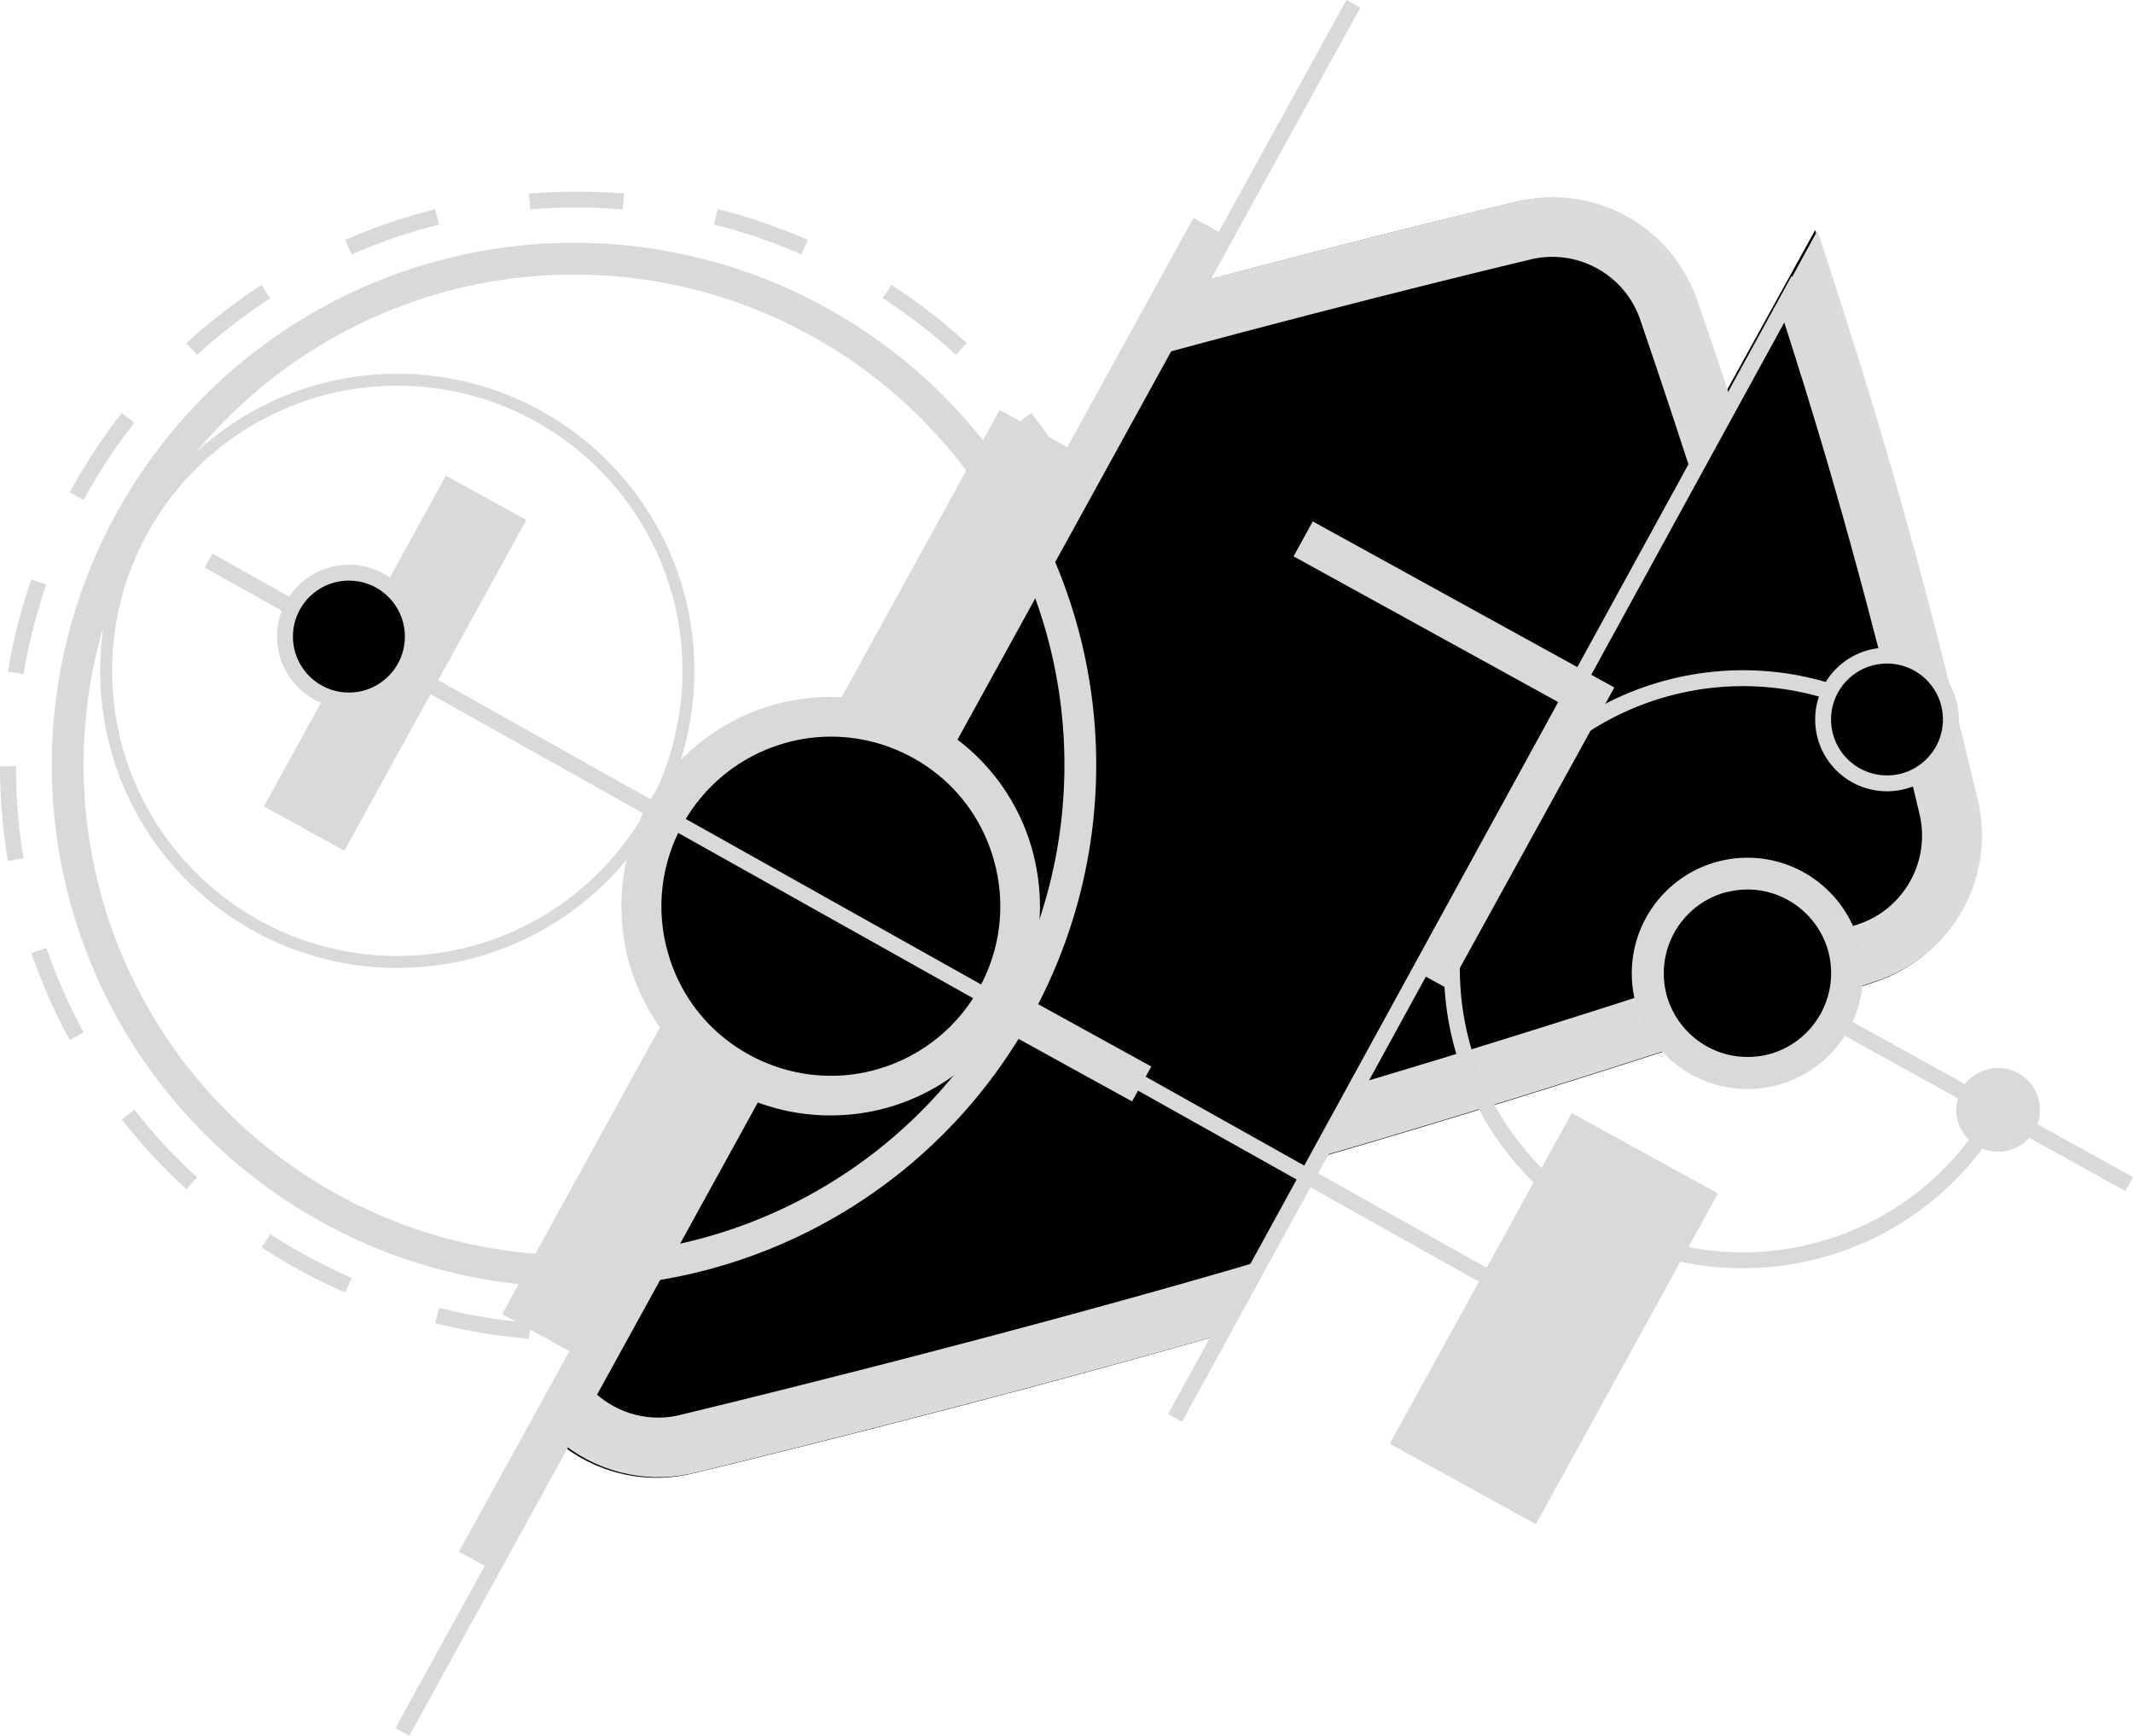
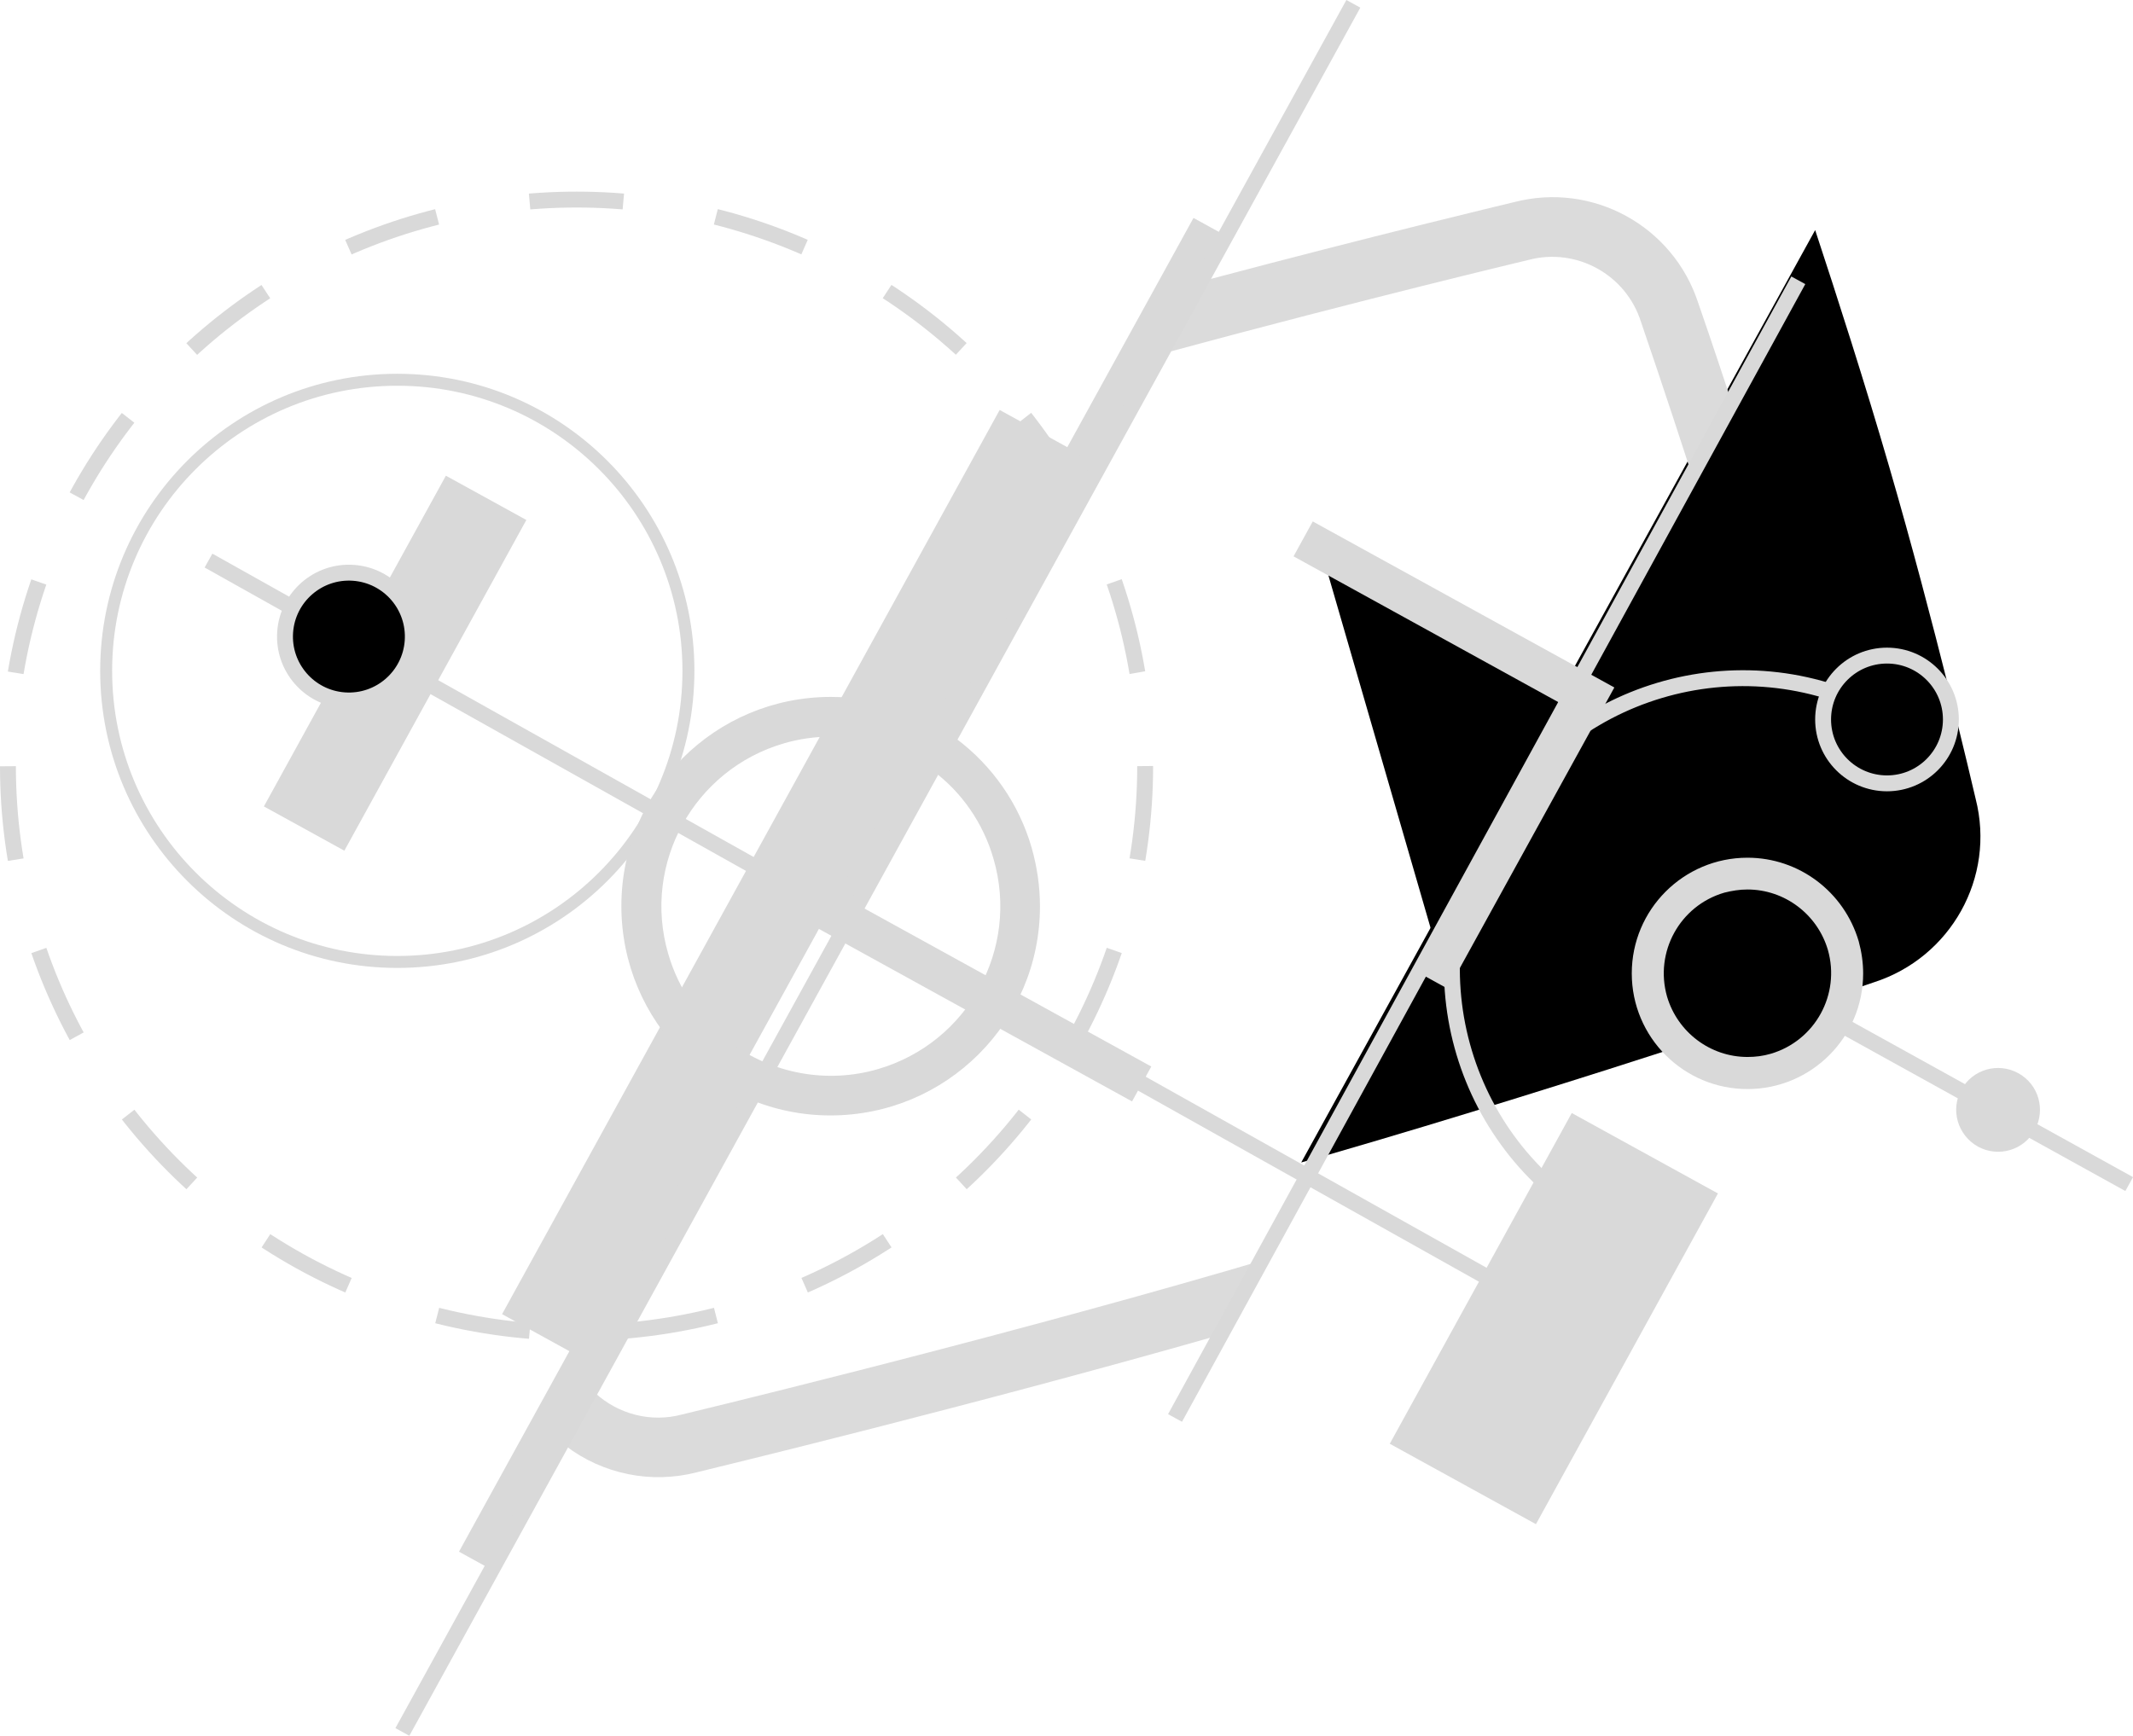
<svg xmlns="http://www.w3.org/2000/svg" id="Layer_1" x="0px" y="0px" viewBox="0 0 671.1 546.3" style="enable-background:new 0 0 671.1 546.3;" xml:space="preserve">
  <style type="text/css"> .st0{fill:#DBDBDB;} .st1{fill:none;stroke:#D9D9D9;stroke-width:5;stroke-miterlimit:10;} .st2{fill:#D9D9D9;} .st3{stroke:#D9D9D9;stroke-width:5;stroke-miterlimit:10;} .st4{fill:none;stroke:#D9D9D9;stroke-width:5;stroke-miterlimit:10;stroke-dasharray:29.53,29.53;} .st5{stroke:#D9D9D9;stroke-width:12.54;stroke-linecap:square;stroke-miterlimit:10;} .st6{fill:none;stroke:#D9D9D9;stroke-width:12.54;stroke-miterlimit:10;} .st7{fill:none;stroke:#D9D9D9;stroke-width:10;stroke-miterlimit:10;} .st8{fill:none;stroke:#D9D9D9;stroke-width:3.76;stroke-miterlimit:10;} .st9{stroke:#D9D9D9;stroke-width:5;stroke-linecap:square;stroke-miterlimit:10;} </style>
  <g id="Layer_2_1_">
    <g id="Layer_1-2">
      <path d="M409.4,365.8c2.9-0.8,5.8-1.7,8.8-2.5c79.7-23.1,166.8-52.6,171.4-54.2c24.2-7.8,38.3-33,32-57.7 c-0.9-3.9-13.1-56.1-27.2-104.5c-7.6-26.2-16.5-53.9-23.3-74.5L409.4,365.8z" />
-       <path class="st0" d="M559.4,95.3c5.6,17.3,11.9,37.4,17.4,56.6c14.5,50.1,27,103.7,27,103.7c3.9,15.1-4.7,30.7-19.6,35.4 c0,0-82.2,28-161.4,51.3l-12.3,23.1l8.2-2.4c79.7-23.1,166.8-52.6,171.4-54.2c24.2-7.8,38.3-33,32-57.7 c-0.9-3.9-13.1-56.1-27.2-104.5c-7.5-26-16.3-53.5-23.1-74L559.4,95.3z" />
      <line class="st1" x1="518.3" y1="288.7" x2="669.9" y2="372.6" />
      <path d="M549.8,337.7c-13.9-0.1-26.2-9.3-30.1-22.7c-4.8-16.7,4.8-34.1,21.5-38.9c2.8-0.8,5.8-1.2,8.7-1.2 c13.9,0.1,26.2,9.3,30.1,22.6c4.8,16.7-4.8,34.1-21.5,38.9C555.6,337.2,552.7,337.6,549.8,337.7L549.8,337.7z" />
      <path class="st2" d="M549.8,279.9L549.8,279.9c11.7,0,22,7.8,25.3,19c4,14-4,28.6-18,32.7c-2.4,0.7-4.8,1-7.3,1 c-11.7,0-22-7.8-25.3-19c-4-14,4-28.6,18-32.7C544.9,280.3,547.3,279.9,549.8,279.9 M549.8,269.9c-20.1,0-36.4,16.3-36.4,36.4 c0,20.1,16.3,36.4,36.4,36.4c20.1,0,36.4-16.3,36.4-36.4c0-3.4-0.5-6.8-1.4-10.1C580.2,280.6,566,269.9,549.8,269.9z" />
      <rect x="429.6" y="388.8" transform="matrix(0.482 -0.876 0.876 0.482 -110.397 643.241)" class="st2" width="118.8" height="52.5" />
      <path class="st1" d="M504.9,385.5c-44.5-24-61.1-79.5-37.1-124s79.5-61.1,124-37.1c0.5,0.3,0.9,0.5,1.4,0.8" />
      <path class="st2" d="M505,385.4c0.1,0,0.1,0.2,0.1,0.3c-0.1,0.1-0.2,0.1-0.3,0.1c-0.1-0.1-0.1-0.2-0.1-0.3c0,0,0,0,0,0 C504.8,385.3,504.9,385.3,505,385.4C505,385.4,505,385.4,505,385.4z" />
      <path class="st2" d="M593.2,225.3c0.1,0.1,0.2,0,0.2-0.1c0,0,0,0,0,0c0.1-0.1,0-0.2-0.1-0.3c0,0,0,0,0,0c-0.1,0-0.2,0-0.3,0.1 C593,225.1,593.1,225.2,593.2,225.3z" />
      <circle class="st3" cx="593.7" cy="226.4" r="20.1" />
-       <path class="st1" d="M628.6,349.2c-24.4,44.3-80.1,60.4-124.4,36" />
      <path class="st2" d="M617.1,342.9c3.5-6.4,11.5-8.7,17.9-5.2c6.4,3.5,8.7,11.5,5.2,17.9s-11.5,8.7-17.9,5.2c0,0,0,0,0,0 C615.9,357.2,613.6,349.2,617.1,342.9z" />
      <path class="st2" d="M504.3,385.1c-0.1-0.1-0.2,0-0.3,0.1c0,0,0,0,0,0c0,0.1,0,0.2,0.1,0.2c0,0,0,0,0,0c0.1,0.1,0.2,0,0.2-0.1 c0,0,0,0,0,0C504.5,385.3,504.4,385.1,504.3,385.1C504.3,385.1,504.3,385.1,504.3,385.1z" />
      <ellipse class="st4" cx="181.4" cy="241.1" rx="178.9" ry="178.3" />
-       <path d="M544.7,128.3c-6-18.2-10.4-31.1-11-32.8c-7.9-24.2-33.2-38.1-57.8-31.7c-3.3,0.8-44.1,10.5-96.3,24.4L367,110.9 L186.6,438.4l-9.2,16.8c11.7,8.9,26.9,12,41.2,8.3c4.5-1.1,87.6-21.1,165.2-43.4L544.7,128.3z" />
      <path class="st0" d="M396.9,396.7l-10.2,3c-82,23.8-172.1,45.4-172.1,45.4c-9.7,2.6-20,0-27.4-6.8L178,455 c11.7,8.9,26.9,12,41.2,8.3c4.5-1.1,87.3-21.1,164.9-43.3L396.9,396.7z M545.2,127.7c-5.9-18-10.3-30.7-10.9-32.4 c-7.9-24.2-33.2-38.1-57.9-31.7c-3.3,0.8-44,10.5-96.3,24.4l-12.6,22.8c62.5-16.9,113.4-29,113.4-29c15.1-4,30.7,4.6,35.4,19.5 c0,0,7.3,21.2,16.4,49.3L545.2,127.7z" />
      <polyline class="st5" points="415.5,172.6 499.4,218.8 453.2,302.7 " />
      <polyline class="st6" points="359.2,341.1 262.1,287.6 381,71.6 " />
      <line class="st6" x1="149.9" y1="491.3" x2="233.7" y2="339.1" />
-       <circle class="st7" cx="180.6" cy="240.7" r="159.3" />
      <circle class="st8" cx="125" cy="211.1" r="91.6" />
      <line class="st1" x1="126.6" y1="545" x2="425.8" y2="1.2" />
      <rect x="86.6" y="263.9" transform="matrix(0.482 -0.876 0.876 0.482 -114.948 362.191)" class="st2" width="324.8" height="28.9" />
-       <path d="M261.4,344.8c-26.5-0.1-49.7-17.6-57.2-43c-9.1-31.6,9.1-64.6,40.6-73.8c31.6-9.2,64.7,9,73.8,40.6 c4.4,15.2,2.6,31.5-5.1,45.4C303.1,333,283.1,344.8,261.4,344.8L261.4,344.8z" />
      <path class="st2" d="M261.5,219.3v12.5c11.4,0,22.5,3.7,31.7,10.5c9.4,6.9,16.2,16.8,19.4,28c8.2,28.3-8,57.8-36.3,66.1 c-16,4.7-33.3,1.5-46.7-8.4c-9.4-6.9-16.2-16.8-19.4-28c-8.2-28.3,8.2-57.9,36.5-66.1c4.8-1.4,9.8-2.1,14.8-2.1L261.5,219.3 M261.4,219.3c-36.4,0-65.9,29.4-65.9,65.8c0,36.4,29.4,65.9,65.8,65.9s65.9-29.4,65.9-65.8c0-6.2-0.9-12.4-2.6-18.4 C316.5,238.7,290.7,219.3,261.4,219.3L261.4,219.3z" />
      <line class="st1" x1="369.7" y1="446.2" x2="565.8" y2="88.2" />
      <line class="st1" x1="65.6" y1="176.4" x2="494.3" y2="416.7" />
      <rect x="64.9" y="194.3" transform="matrix(0.482 -0.876 0.876 0.482 -118.461 216.962)" class="st2" width="118.8" height="28.9" />
      <ellipse transform="matrix(7.088904e-02 -0.998 0.998 7.088904e-02 -98 295.588)" class="st9" cx="109.7" cy="200.4" rx="20.1" ry="20.1" />
    </g>
  </g>
</svg>